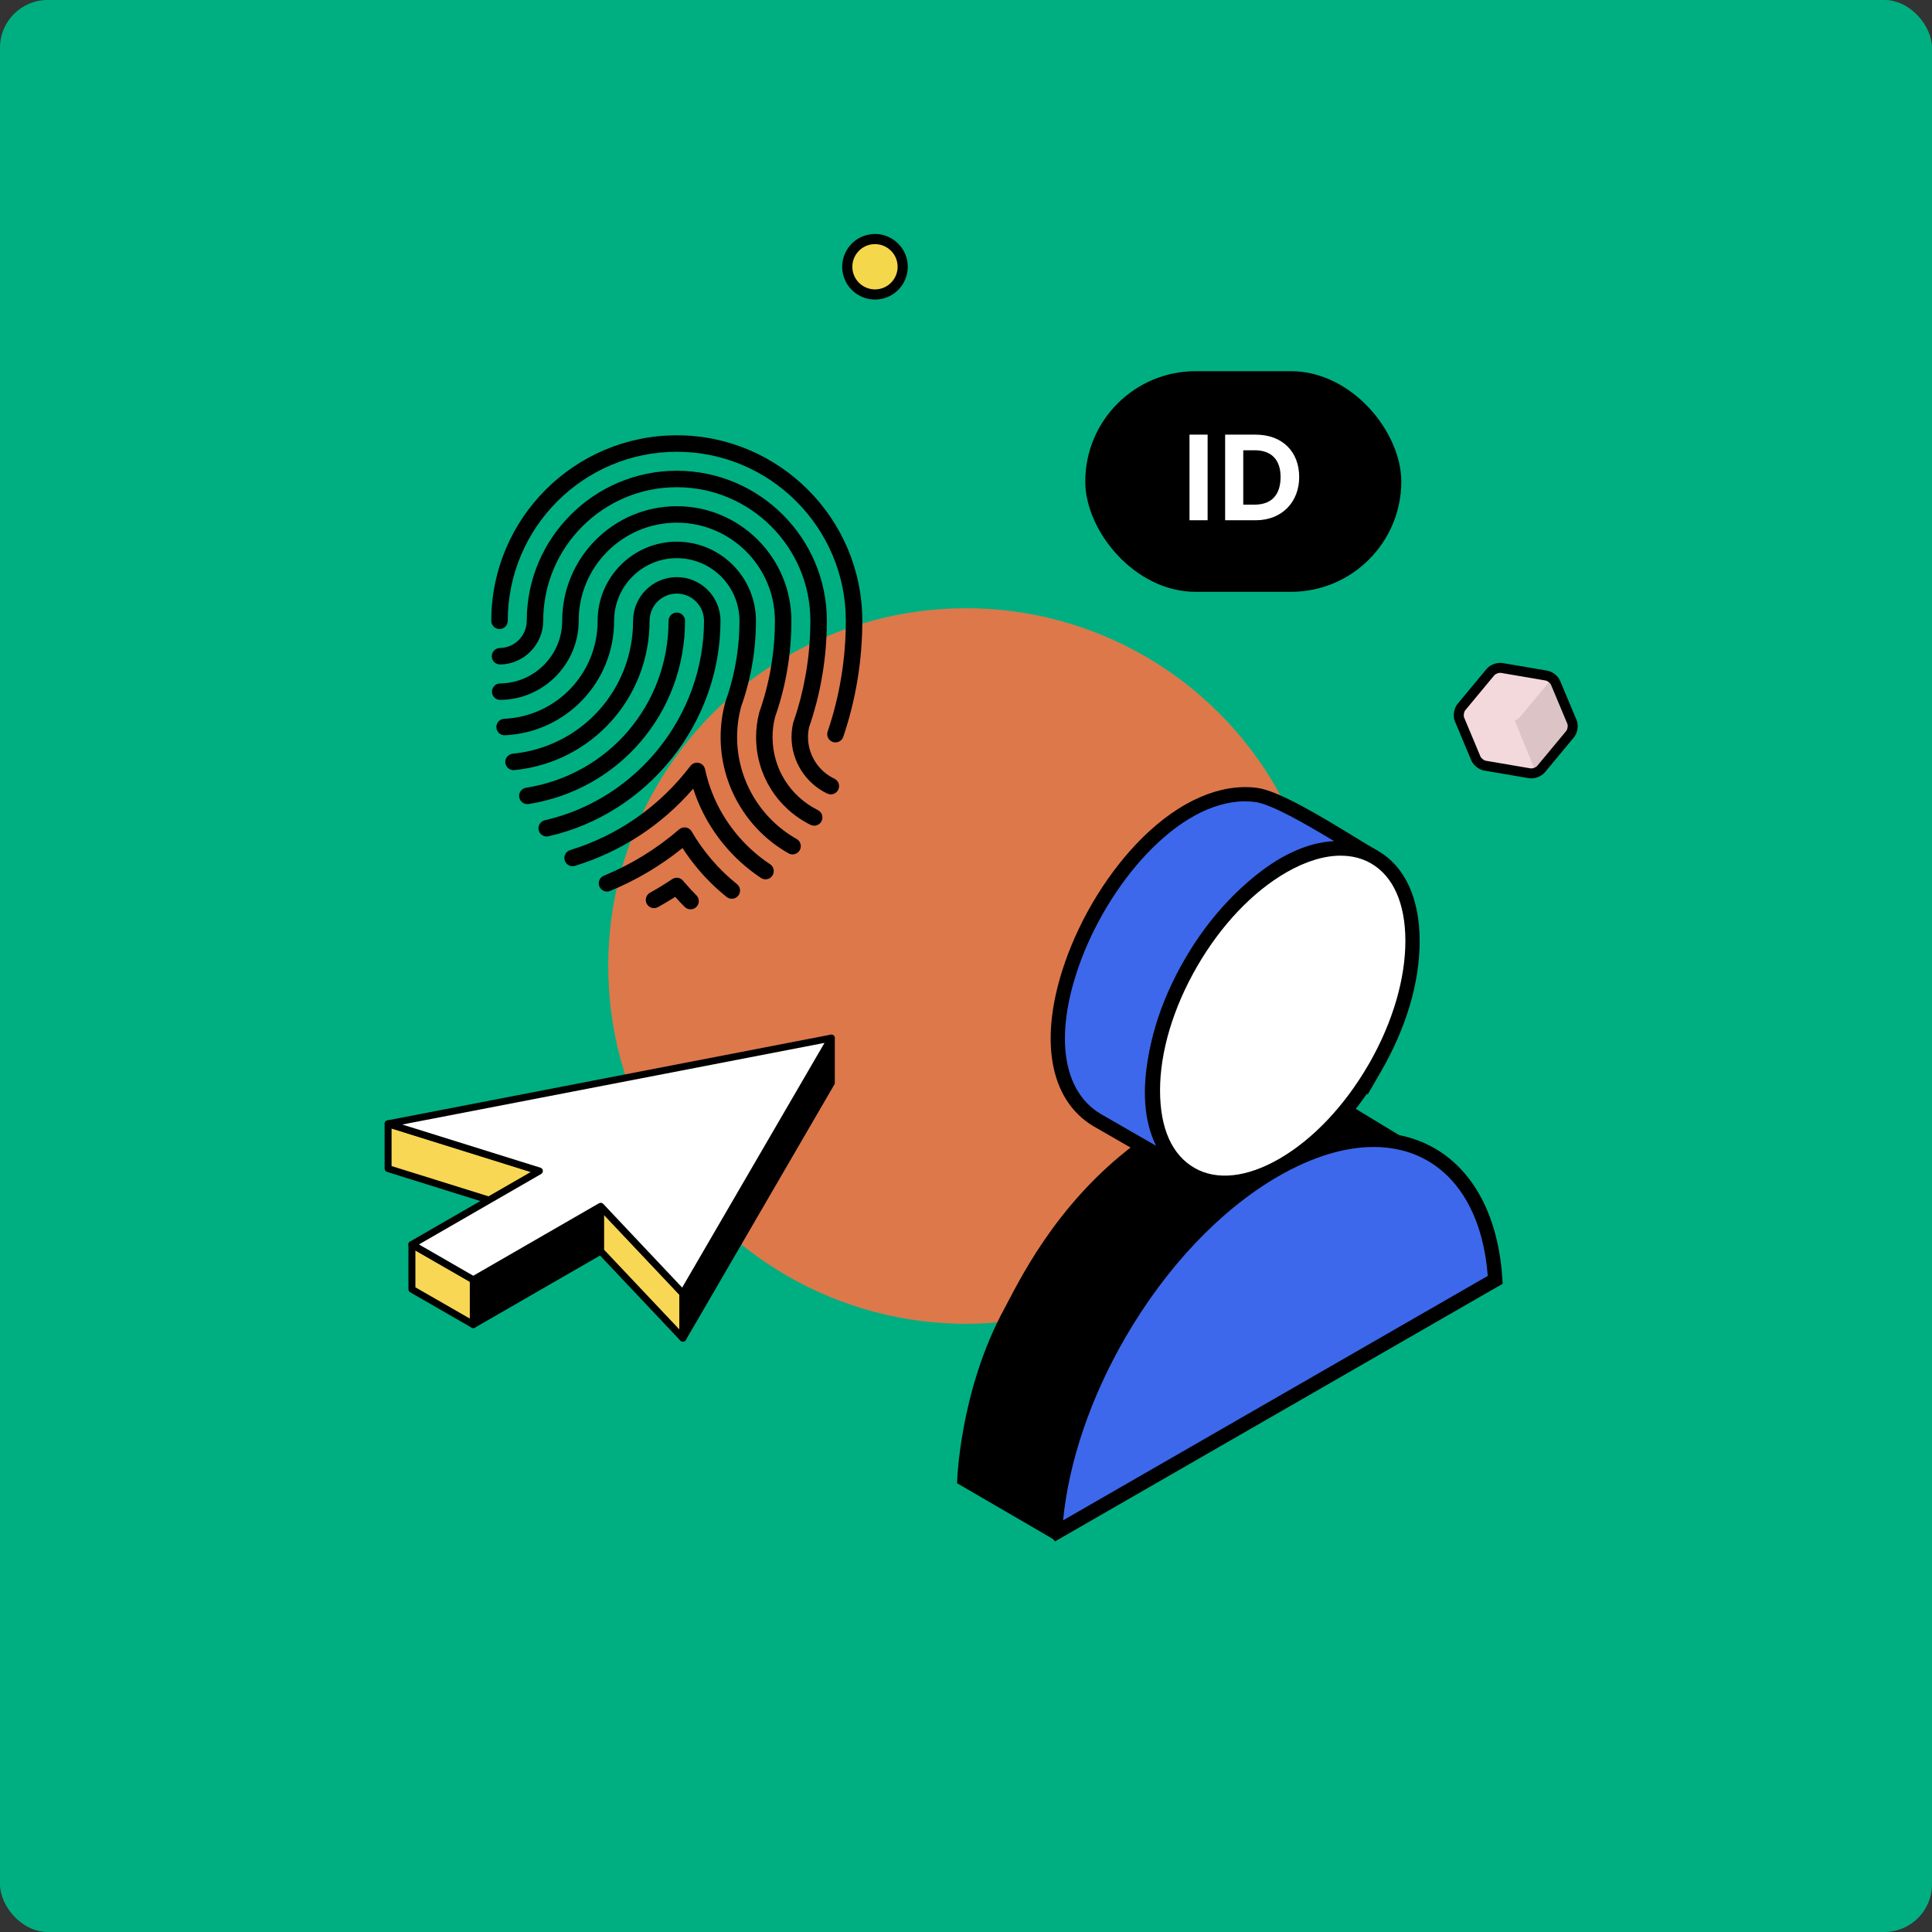
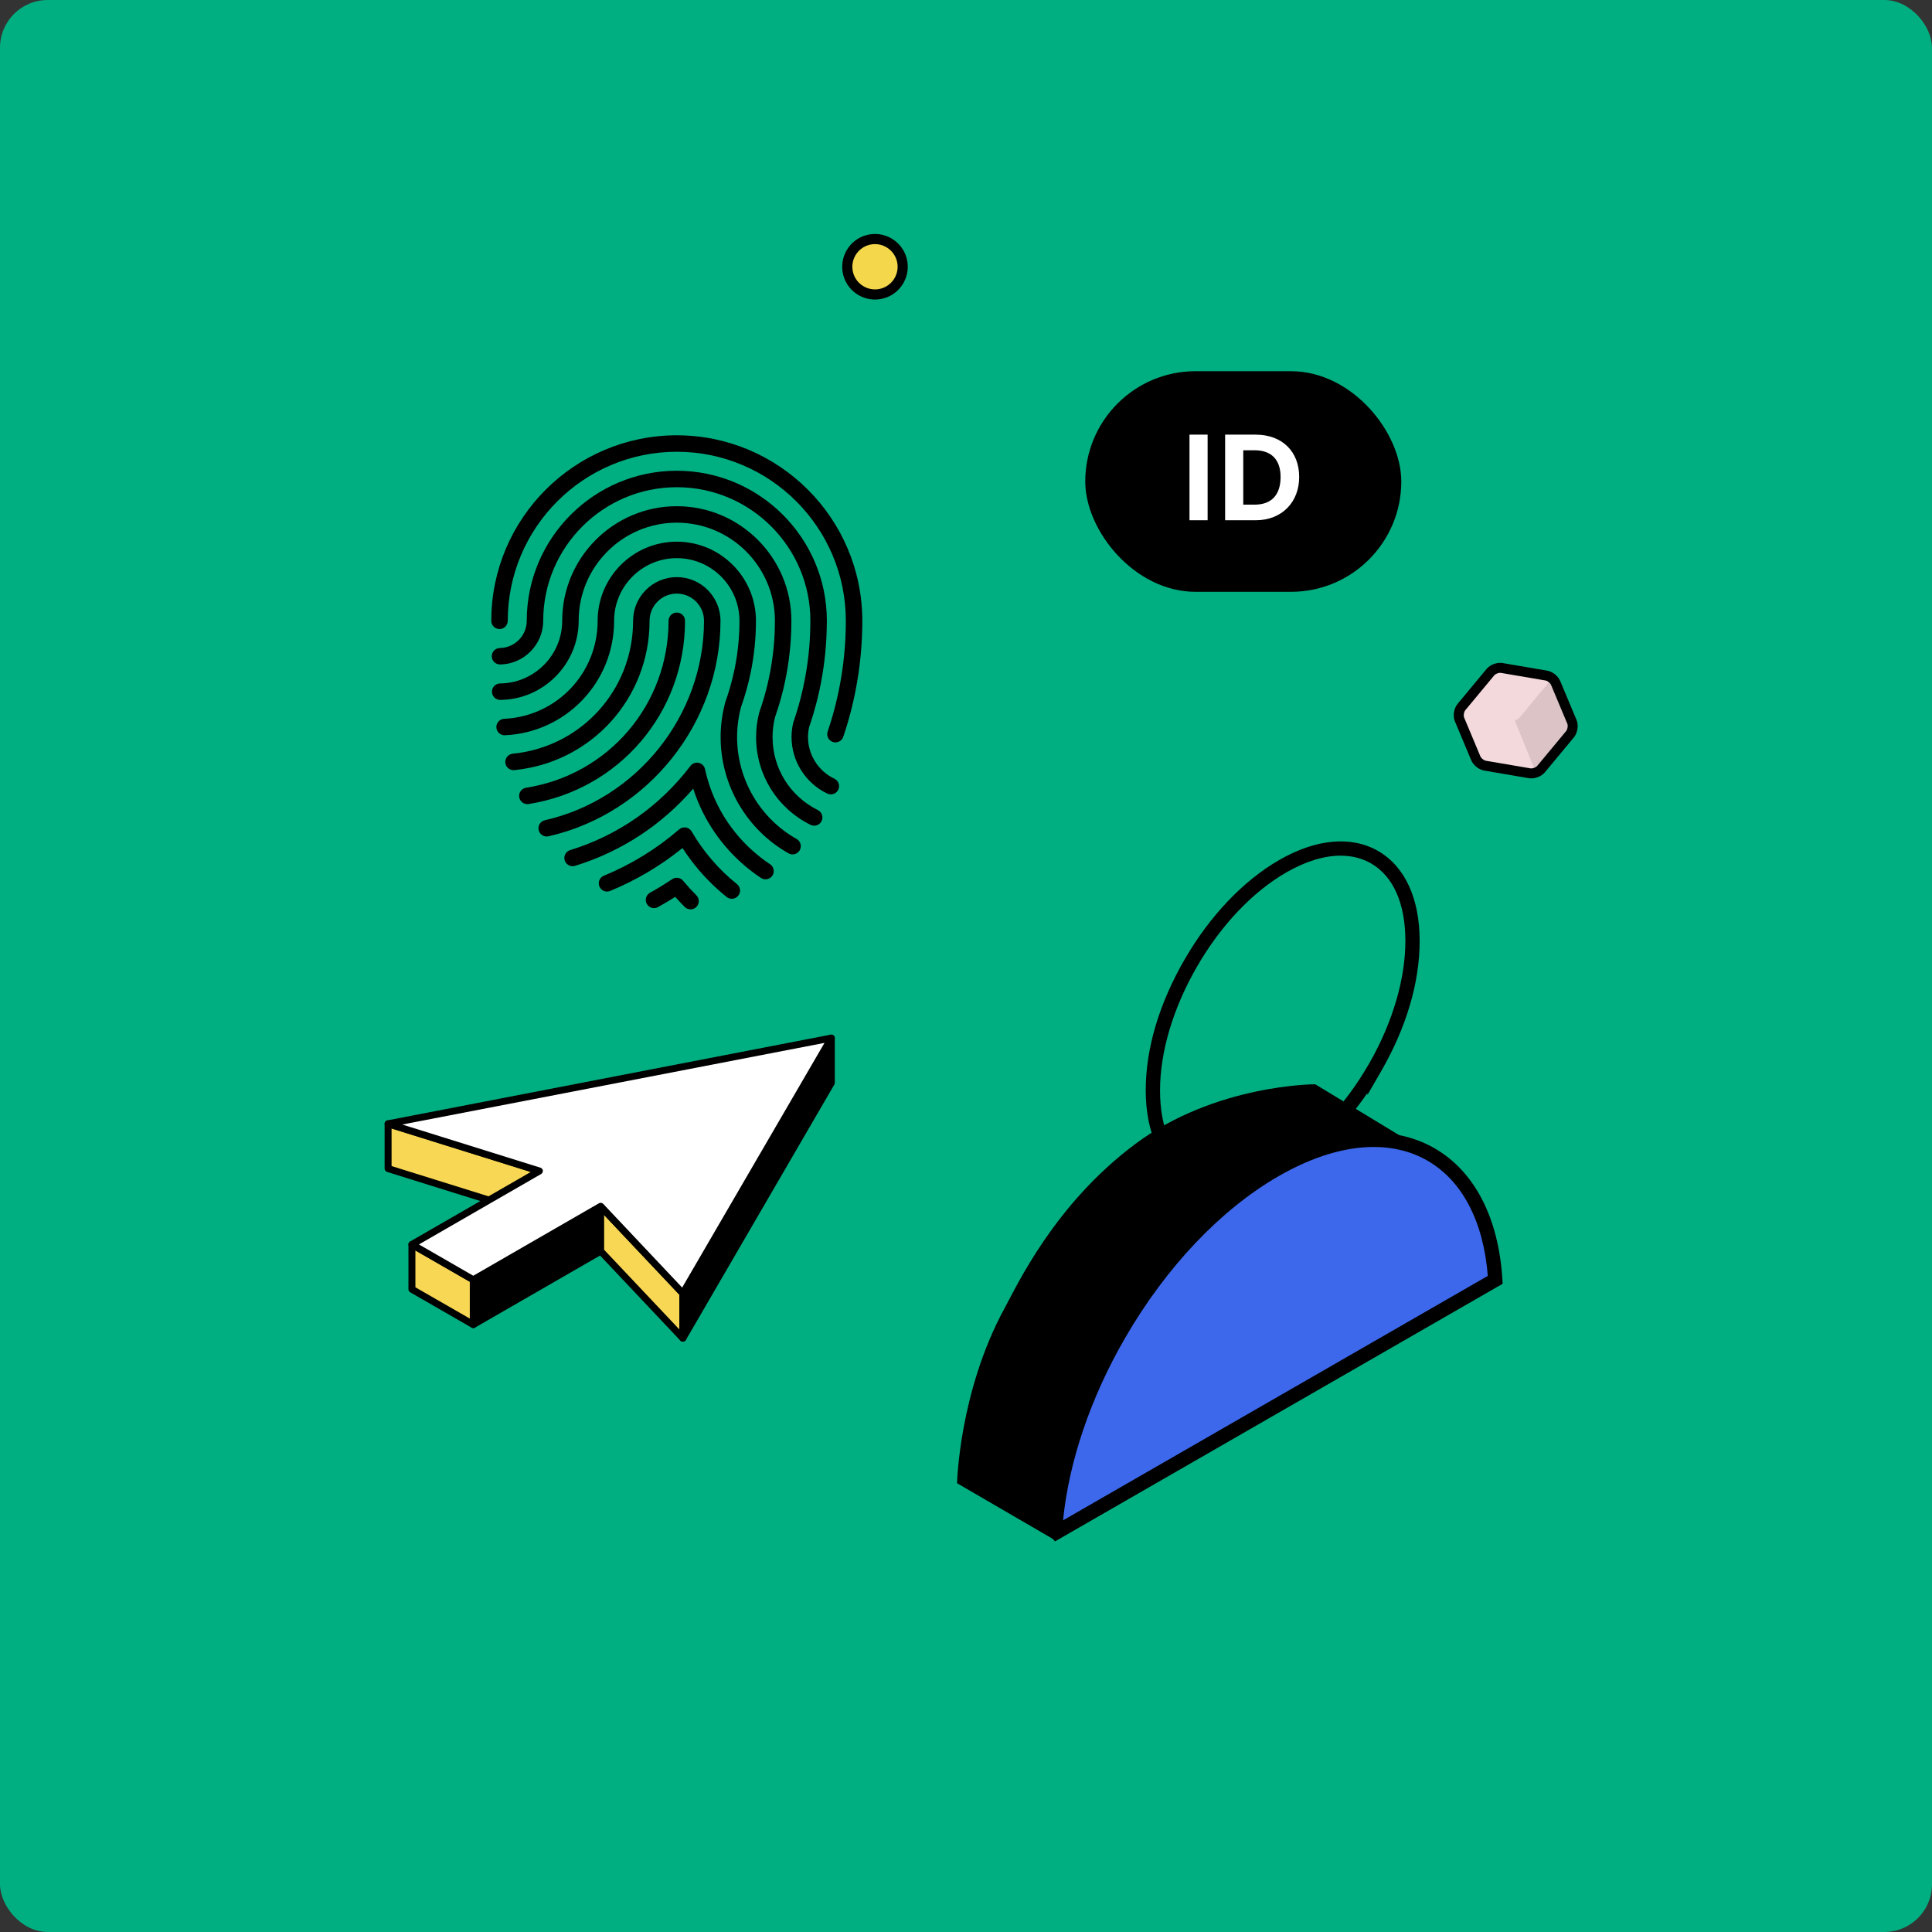
<svg xmlns="http://www.w3.org/2000/svg" width="648" height="648" viewBox="0 0 648 648" fill="none">
  <rect x="0" y="0" width="648" height="648" fill="#333333" stroke="none" />
  <rect width="648" height="648" rx="16" fill="#00AF81" />
-   <circle cx="324" cy="324" r="120" fill="#DD784B" />
  <path d="M229.763 208.218C229.763 206.691 228.526 205.455 227 205.455C225.474 205.455 224.237 206.691 224.237 208.218C224.237 236.304 204.139 259.853 176.448 264.213C174.941 264.45 173.911 265.864 174.148 267.371C174.363 268.733 175.537 269.705 176.874 269.705C177.016 269.705 177.162 269.694 177.307 269.671C207.702 264.886 229.763 239.04 229.763 208.218Z" fill="black" />
  <path d="M227 146C192.693 146 164.78 173.911 164.78 208.22C164.78 209.745 166.017 210.983 167.543 210.983C169.069 210.983 170.306 209.745 170.306 208.22C170.306 176.957 195.738 151.524 227 151.524C258.262 151.524 283.694 176.957 283.694 208.219C283.694 220.931 281.644 233.426 277.601 245.359C277.11 246.804 277.886 248.372 279.331 248.861C279.624 248.962 279.923 249.009 280.217 249.009C281.37 249.009 282.444 248.284 282.835 247.133C287.072 234.627 289.22 221.536 289.22 208.22C289.22 173.911 261.308 146 227 146Z" fill="black" />
  <path d="M241.653 208.22C241.653 200.141 235.079 193.568 227 193.568C218.917 193.568 212.343 200.141 212.343 208.22C212.343 231.368 194.985 250.533 171.967 252.8C170.449 252.952 169.34 254.302 169.489 255.822C169.638 257.339 170.983 258.443 172.509 258.299C198.369 255.752 217.868 234.224 217.868 208.22C217.868 203.188 221.965 199.094 227 199.094C232.032 199.094 236.126 203.188 236.126 208.22C236.126 239.94 213.679 268.07 182.754 275.108C181.266 275.448 180.335 276.927 180.673 278.415C180.965 279.696 182.105 280.564 183.365 280.564C183.567 280.564 183.774 280.541 183.981 280.495C217.397 272.891 241.653 242.494 241.653 208.22Z" fill="black" />
  <path d="M229.503 295.874C229.41 295.769 229.312 295.665 229.229 295.548C228.357 294.342 226.688 294.042 225.45 294.87C222.944 296.549 220.515 298.035 218.025 299.411C216.69 300.148 216.206 301.829 216.944 303.165C217.681 304.5 219.362 304.984 220.697 304.246C222.639 303.174 224.543 302.04 226.468 300.808C227.472 301.937 228.542 303.07 229.661 304.191C230.201 304.731 230.908 305 231.614 305C232.32 305 233.028 304.731 233.568 304.191C234.647 303.112 234.647 301.362 233.568 300.284C232.121 298.837 230.769 297.372 229.503 295.874Z" fill="black" />
  <path d="M258.211 289.816C250.849 284.905 244.849 278.174 240.862 270.344C238.884 266.466 237.408 262.308 236.475 257.986C236.247 256.931 235.426 256.106 234.375 255.871C233.318 255.636 232.229 256.036 231.575 256.895C221.294 270.404 207.345 280.168 191.235 285.129C189.777 285.578 188.96 287.125 189.409 288.583C189.858 290.041 191.406 290.858 192.864 290.411C208.332 285.645 221.935 276.741 232.507 264.512C233.429 267.391 234.575 270.181 235.938 272.853C240.369 281.551 247.035 289.024 255.22 294.463C255.673 294.766 256.216 294.926 256.76 294.926C258.287 294.926 259.516 293.688 259.519 292.163C259.519 291.172 258.995 290.304 258.211 289.816Z" fill="black" />
  <path d="M274.312 271.706C264.941 267.038 259.12 257.657 259.12 247.226C259.12 244.961 259.403 242.7 259.964 240.502C262.16 234.239 263.711 227.743 264.574 221.204C265.147 217.025 265.435 212.656 265.435 208.219C265.435 187.025 248.192 169.783 227 169.783C205.807 169.783 188.564 187.025 188.564 208.219C188.564 219.708 179.225 229.134 167.747 229.228C166.22 229.241 164.995 230.488 165.007 232.012C165.019 233.53 166.254 234.754 167.77 234.754C167.777 234.754 167.784 234.754 167.793 234.754C182.293 234.633 194.09 222.731 194.09 208.219C194.09 190.072 208.853 175.308 227 175.308C245.148 175.308 259.911 190.072 259.911 208.219C259.911 212.406 259.639 216.524 259.099 220.468C258.278 226.682 256.804 232.842 254.713 238.783C254.687 238.856 254.663 238.93 254.643 239.005C253.947 241.692 253.595 244.457 253.595 247.226C253.595 259.77 260.59 271.045 271.849 276.653C272.245 276.85 272.665 276.943 273.078 276.943C274.093 276.943 275.07 276.382 275.554 275.409C276.232 274.045 275.677 272.385 274.312 271.706Z" fill="black" />
  <path d="M267.189 281.396C254.875 274.449 247.226 261.355 247.226 247.227C247.226 243.822 247.675 240.418 248.559 237.105C249.887 233.383 250.979 229.467 251.81 225.457C252.964 219.802 253.548 214.001 253.548 208.22C253.548 193.586 241.639 181.68 227.001 181.68C212.362 181.68 200.451 193.586 200.451 208.22C200.451 225.834 186.685 240.271 169.111 241.089C167.587 241.16 166.408 242.452 166.481 243.978C166.552 245.501 167.873 246.685 169.367 246.609C189.896 245.654 205.976 228.792 205.976 208.221C205.976 196.633 215.407 187.207 227.001 187.207C238.592 187.207 248.021 196.634 248.021 208.221C248.021 213.633 247.473 219.061 246.397 224.345C245.608 228.155 244.567 231.875 243.301 235.403C243.258 235.517 243.226 235.637 243.2 235.757C242.205 239.511 241.699 243.369 241.699 247.228C241.699 263.346 250.426 278.284 264.473 286.209C264.902 286.45 265.368 286.566 265.828 286.566C266.792 286.566 267.729 286.059 268.236 285.158C268.987 283.83 268.517 282.145 267.189 281.396Z" fill="black" />
  <path d="M279.851 261.175C274.48 258.632 271.01 253.156 271.01 247.226C271.01 246.082 271.142 244.931 271.402 243.802L271.447 243.686C271.462 243.648 271.476 243.608 271.49 243.569C273.254 238.418 274.623 233.128 275.561 227.862C276.592 222.218 277.173 216.447 277.287 210.763C277.318 209.925 277.332 209.079 277.332 208.22C277.332 180.468 254.753 157.889 227.001 157.889C199.249 157.889 176.671 180.467 176.671 208.22C176.671 213.184 172.632 217.278 167.67 217.346C166.144 217.366 164.924 218.619 164.945 220.146C164.964 221.67 166.179 222.842 167.744 222.871C175.713 222.761 182.196 216.187 182.196 208.219C182.196 183.512 202.294 163.413 227.001 163.413C251.706 163.413 271.805 183.512 271.805 208.219C271.805 209.006 271.794 209.78 271.763 210.601C271.655 216.042 271.103 221.515 270.121 226.881C269.236 231.865 267.944 236.857 266.282 241.723C266.227 241.865 266.172 242.007 266.126 242.148C266.102 242.22 266.08 242.293 266.064 242.368C265.679 243.965 265.484 245.6 265.484 247.226C265.484 255.281 270.195 262.717 277.486 266.168C277.866 266.348 278.269 266.434 278.665 266.434C279.701 266.434 280.692 265.851 281.164 264.855C281.818 263.475 281.229 261.827 279.851 261.175Z" fill="black" />
  <path d="M247.182 296.536C244.043 294.021 241.154 291.221 238.595 288.206C236.086 285.262 233.865 282.125 231.992 278.885C231.579 278.173 230.871 277.681 230.059 277.544C229.248 277.409 228.417 277.638 227.795 278.176C220.274 284.666 211.828 289.873 202.69 293.654C201.606 294.026 200.83 295.056 200.83 296.268C200.83 297.793 202.074 299.031 203.598 299.031C203.959 299.031 204.316 298.959 204.651 298.822C213.397 295.22 221.545 290.388 228.914 284.439C230.555 286.978 232.387 289.439 234.384 291.784C237.168 295.064 240.312 298.114 243.73 300.848C244.238 301.256 244.847 301.453 245.454 301.453C246.264 301.453 247.066 301.098 247.613 300.418C248.567 299.226 248.374 297.487 247.182 296.536Z" fill="black" />
  <g clip-path="url(#clip0_2777_11621)">
    <path fill-rule="evenodd" clip-rule="evenodd" d="M353.815 514.262L501.513 429.264C500.266 408.791 492.278 394.314 480.001 387.233C466.067 379.209 447.35 381.08 427.627 392.423C407.204 404.195 388.707 424.375 375.327 447.483C363.044 468.687 355.069 492.348 353.815 514.262Z" fill="#3D68EC" />
    <path d="M353.864 517L351.418 514.125C352.651 492.553 360.406 468.461 373.245 446.288C387.412 421.821 406.3 401.956 426.421 390.353C447.001 378.519 466.451 376.675 481.194 385.157C494.58 392.873 502.651 408.484 503.904 429.114L503.993 430.589L502.705 431.326L353.857 516.993L353.864 517ZM460.73 384.699C451.009 384.699 440.143 387.991 428.826 394.499C409.424 405.684 391.16 424.928 377.403 448.685C365.812 468.693 358.495 490.259 356.556 509.926L499.013 427.939C497.581 409.699 490.436 396.015 478.796 389.302C473.452 386.222 467.348 384.692 460.73 384.692V384.699Z" fill="black" />
    <path fill-rule="evenodd" clip-rule="evenodd" d="M353.884 516.597C357.453 469.26 386.809 417.129 427.661 392.429C444.446 383.258 462.004 377.849 480.001 387.239L441.137 363.666C441.137 363.666 407.574 363.618 380.616 383.818C353.658 404.017 341.203 430.964 336.956 438.749C321.685 466.747 321 497.476 321 497.476L353.884 516.597Z" fill="black" />
-     <path fill-rule="evenodd" clip-rule="evenodd" d="M421.18 266.602C378.266 261.303 331.557 353.717 367.839 375.61L399.449 393.795C359.687 368.658 419.385 265.748 461.004 287.498C451.406 281.967 429.942 267.688 421.18 266.602Z" fill="#3D68EC" />
-     <path d="M398.243 395.857L366.633 377.672C351.856 368.754 348.348 348.233 357.213 322.748C362.639 307.144 372.107 291.923 383.178 280.976C395.633 268.664 409.232 262.716 421.474 264.232C428.846 265.147 443.102 273.847 454.557 280.833C457.551 282.663 460.14 284.24 462.203 285.429L459.887 289.615C448.713 283.776 437.218 288.447 429.545 293.398C419.385 299.947 409.526 310.9 401.792 324.244C394.05 337.594 389.447 351.579 388.83 363.632C388.364 372.742 390.049 385.02 400.723 391.767L398.243 395.857ZM417.597 268.773C394.948 268.773 371.34 296.764 361.749 324.319C353.678 347.516 356.419 365.927 369.079 373.561L387.761 384.31C379.451 367.627 385.85 342.203 397.647 321.853C409.547 301.333 428.681 282.977 447.473 282.124C438.012 276.408 426.311 269.647 420.892 268.978C419.803 268.842 418.7 268.78 417.604 268.78L417.597 268.773Z" fill="black" />
-     <path fill-rule="evenodd" clip-rule="evenodd" d="M430.23 390.756L430.257 390.742C442.267 383.818 453.139 371.942 461.017 358.367V358.38C468.889 344.778 473.76 329.454 473.76 315.605C473.76 301.756 468.875 292.039 461.017 287.504C453.125 282.97 442.239 283.632 430.23 290.543C418.206 297.468 407.307 309.343 399.442 322.939C391.563 336.542 386.679 351.879 386.679 365.715C386.679 379.55 391.563 389.267 399.442 393.801C407.307 398.336 418.199 397.68 430.23 390.763V390.756Z" fill="white" />
    <path d="M410.78 399.088C406.218 399.088 401.991 398.016 398.243 395.858C389.241 390.682 384.281 379.968 384.281 365.702C384.281 351.437 388.926 336.304 397.366 321.732C405.772 307.193 417.021 295.379 429.031 288.462C441.424 281.332 453.215 280.254 462.217 285.423C471.212 290.613 476.158 301.327 476.158 315.593C476.158 329.858 471.52 345.004 463.093 359.556L458.62 367.286V366.624C450.865 377.912 441.411 387.056 431.456 392.792L431.381 392.833C424.16 396.978 417.145 399.075 410.773 399.075L410.78 399.088ZM449.666 286.994C444.123 286.994 437.917 288.878 431.429 292.614C420.139 299.115 409.52 310.307 401.525 324.129C393.502 337.984 389.084 352.755 389.084 365.709C389.084 378.663 393.187 387.431 400.648 391.727C408.095 396.015 418.172 394.943 429.038 388.688L429.106 388.647C440.335 382.16 450.933 370.981 458.949 357.166L459.517 356.19C467.17 342.635 471.369 328.267 471.369 315.606C471.369 302.946 467.266 293.87 459.826 289.575C456.825 287.854 453.4 287 449.673 287L449.666 286.994Z" fill="black" />
  </g>
  <g clip-path="url(#clip1_2777_11621)">
    <path fill-rule="evenodd" clip-rule="evenodd" d="M130.183 376.91V391.948L180.894 407.804V392.766L130.183 376.91Z" fill="#F8D754" />
    <path fill-rule="evenodd" clip-rule="evenodd" d="M179.742 393.616V406.212L131.333 391.098V378.495L179.742 393.622V393.616ZM180.893 408.964C181.154 408.964 181.376 408.882 181.573 408.736C181.91 408.52 182.069 408.171 182.069 407.81V392.772C182.069 392.258 181.739 391.814 181.243 391.656L130.507 375.806C130.151 375.698 129.782 375.768 129.496 375.971C129.197 376.2 129 376.548 129 376.91V391.948C129 392.461 129.324 392.905 129.826 393.064L180.562 408.913C180.664 408.951 180.791 408.964 180.887 408.964H180.893Z" fill="black" />
    <path fill-rule="evenodd" clip-rule="evenodd" d="M138.176 417.395V432.432L158.733 444.267V429.229L138.176 417.395Z" fill="#F8D754" />
    <path fill-rule="evenodd" clip-rule="evenodd" d="M157.582 429.901V442.256L139.327 431.766V419.411L157.582 429.901ZM158.733 445.434C158.93 445.434 159.128 445.37 159.331 445.275C159.687 445.066 159.916 444.679 159.916 444.267V429.229C159.916 428.81 159.687 428.43 159.331 428.233L138.742 416.386C138.373 416.189 137.947 416.189 137.591 416.386C137.222 416.595 136.993 416.982 136.993 417.394V432.432C136.993 432.857 137.222 433.231 137.591 433.44L158.136 445.275C158.333 445.377 158.53 445.434 158.733 445.434Z" fill="black" />
    <path fill-rule="evenodd" clip-rule="evenodd" d="M158.733 429.228V444.266L201.482 419.626V404.588L158.733 429.228Z" fill="black" />
    <path fill-rule="evenodd" clip-rule="evenodd" d="M200.319 418.967L159.91 442.256V429.901L200.319 406.612V418.967ZM158.733 445.434C158.93 445.434 159.128 445.37 159.331 445.275L202.068 420.641C202.437 420.432 202.634 420.045 202.634 419.633V404.595C202.634 404.183 202.437 403.796 202.068 403.587C201.712 403.377 201.241 403.377 200.885 403.587L158.136 428.233C157.78 428.43 157.582 428.817 157.582 429.229V444.267C157.582 444.679 157.78 445.066 158.136 445.275C158.333 445.376 158.53 445.434 158.733 445.434Z" fill="black" />
    <path fill-rule="evenodd" clip-rule="evenodd" d="M201.483 404.588V419.626L229.022 448.832V433.794L201.483 404.588Z" fill="#F8D754" />
    <path fill-rule="evenodd" clip-rule="evenodd" d="M227.871 434.253V445.91L202.627 419.177V407.526L227.871 434.259V434.253ZM229.022 450.001C229.194 450.001 229.321 449.963 229.461 449.912C229.918 449.734 230.211 449.31 230.211 448.834V433.796C230.211 433.498 230.084 433.213 229.887 432.997L202.334 403.803C201.997 403.448 201.514 403.34 201.05 403.518C200.592 403.695 200.325 404.12 200.325 404.596V419.634C200.325 419.944 200.427 420.217 200.624 420.433L228.176 449.627C228.411 449.874 228.742 450.001 229.028 450.001H229.022Z" fill="black" />
    <path fill-rule="evenodd" clip-rule="evenodd" d="M229.022 433.795V448.833L278.811 363.198V348.16L229.022 433.795Z" fill="black" />
    <path fill-rule="evenodd" clip-rule="evenodd" d="M277.66 362.894L230.211 444.514V434.106L277.66 352.48V362.888V362.894ZM229.022 450C229.461 450 229.817 449.784 230.052 449.417L279.828 363.782C279.924 363.604 280 363.408 280 363.198V348.161C280 347.641 279.631 347.184 279.135 347.044C278.62 346.899 278.086 347.121 277.825 347.577L228.043 433.212C227.916 433.383 227.871 433.586 227.871 433.795V448.833C227.871 449.36 228.24 449.823 228.736 449.962C228.825 449.981 228.933 450 229.022 450Z" fill="black" />
    <path fill-rule="evenodd" clip-rule="evenodd" d="M278.811 348.16L130.182 376.91L180.925 392.766L138.175 417.393L158.733 429.228L201.482 404.588L229.022 433.795L278.811 348.16Z" fill="white" />
    <path fill-rule="evenodd" clip-rule="evenodd" d="M276.541 349.791L228.8 431.855L202.335 403.796C201.966 403.403 201.381 403.314 200.891 403.581L158.739 427.891L140.522 417.388L181.497 393.763C181.885 393.535 182.114 393.091 182.082 392.634C182.025 392.171 181.726 391.784 181.256 391.645L134.932 377.171L276.541 349.791ZM229.022 434.957H229.13C229.518 434.906 229.855 434.696 230.052 434.386L279.828 348.745C280.057 348.352 280.032 347.863 279.771 347.489C279.504 347.121 279.078 346.937 278.62 347.026L129.954 375.776C129.426 375.877 129.032 376.321 129 376.854C128.962 377.374 129.324 377.863 129.826 378.021L178.025 393.084L137.584 416.386C137.215 416.595 136.986 416.982 136.986 417.395C136.986 417.807 137.215 418.194 137.584 418.403L158.129 430.238C158.485 430.447 158.956 430.447 159.318 430.238L201.235 406.054L228.164 434.589C228.399 434.83 228.73 434.957 229.016 434.957H229.022Z" fill="black" />
  </g>
  <g clip-path="url(#clip2_2777_11621)">
    <path d="M302.454 87.067C301.125 82.106 296.026 79.163 291.066 80.492C286.105 81.821 283.162 86.92 284.491 91.88C285.82 96.84 290.919 99.784 295.879 98.455C300.839 97.126 303.783 92.027 302.454 87.067Z" fill="#F4D74B" />
    <path d="M304.098 86.626C305.667 92.484 302.178 98.529 296.32 100.098C290.461 101.668 284.417 98.178 282.847 92.32C281.278 86.462 284.767 80.418 290.626 78.848C296.484 77.278 302.528 80.768 304.098 86.626ZM286.135 91.439C287.218 95.483 291.395 97.894 295.439 96.811C299.482 95.727 301.894 91.551 300.81 87.507C299.727 83.463 295.55 81.052 291.506 82.135C287.463 83.219 285.051 87.396 286.135 91.439Z" fill="black" />
  </g>
  <rect x="364" y="124.5" width="106" height="74" rx="37" fill="black" />
  <path d="M405.04 174.5H398.96V145.78H405.04V174.5ZM421.113 174.5H410.913V145.78H421.113C430.233 145.78 435.753 151.62 435.753 159.98C435.753 168.34 430.033 174.5 421.113 174.5ZM416.993 151.02V169.26H420.793C426.513 169.26 429.513 165.94 429.513 159.98C429.513 154.26 426.513 151.02 420.793 151.02H416.993Z" fill="white" />
  <path d="M513.058 259.368L498.072 256.805C496.787 256.588 495.379 255.42 494.926 254.196L489.471 241.185C489.018 239.962 489.326 238.16 490.16 237.16L499.864 225.466C500.698 224.466 502.412 223.827 503.699 224.05L518.677 226.608C519.962 226.825 521.37 227.994 521.823 229.217L527.278 242.228C527.73 243.452 527.423 245.253 526.589 246.253L516.885 257.947C516.051 258.947 514.337 259.587 513.05 259.363L513.058 259.368Z" fill="#F4D9DC" />
  <path d="M528.984 242.048C529.446 243.775 529.009 245.972 527.887 247.319L518.177 259.015C516.967 260.476 514.646 261.333 512.778 261.009L497.793 258.453C495.941 258.138 494.045 256.574 493.379 254.811L487.907 241.763C487.251 239.984 487.671 237.543 488.88 236.082L498.584 224.388C499.794 222.927 502.115 222.069 503.981 222.387L518.959 224.945C520.813 225.266 522.707 226.824 523.373 228.586L528.847 241.641C528.896 241.774 528.939 241.908 528.975 242.043L528.984 242.048ZM491.033 240.572L496.497 253.616C496.742 254.271 497.661 255.037 498.351 255.157L513.336 257.713C514.027 257.832 515.148 257.414 515.594 256.879L525.304 245.183C525.743 244.649 525.946 243.493 525.721 242.832L520.257 229.789C520.011 229.127 519.093 228.368 518.403 228.248L503.425 225.69C502.734 225.57 501.612 225.988 501.167 226.524L491.457 238.22C491.011 238.755 490.811 239.925 491.04 240.57L491.033 240.572Z" fill="black" />
  <g opacity="0.1">
-     <path d="M526.596 246.252C527.43 245.252 527.736 243.444 527.285 242.227L521.83 229.216C521.424 228.112 520.233 227.058 519.063 226.7C520.033 227.036 520.249 227.921 519.504 228.813L509.801 240.507C509.387 241.007 508.749 241.42 508.055 241.675L515.147 259.114C515.841 258.859 516.479 258.445 516.892 257.946L526.596 246.252Z" fill="black" />
+     <path d="M526.596 246.252C527.43 245.252 527.736 243.444 527.285 242.227L521.83 229.216C520.033 227.036 520.249 227.921 519.504 228.813L509.801 240.507C509.387 241.007 508.749 241.42 508.055 241.675L515.147 259.114C515.841 258.859 516.479 258.445 516.892 257.946L526.596 246.252Z" fill="black" />
  </g>
  <defs>
    <clipPath id="clip0_2777_11621">
      <rect width="183" height="253" fill="white" transform="translate(321 264)" />
    </clipPath>
    <clipPath id="clip1_2777_11621">
      <rect width="151" height="103" fill="white" transform="matrix(-1 0 0 1 280 347)" />
    </clipPath>
    <clipPath id="clip2_2777_11621">
      <rect width="22" height="22" fill="white" transform="translate(285.694 102.945) rotate(-105)" />
    </clipPath>
  </defs>
</svg>